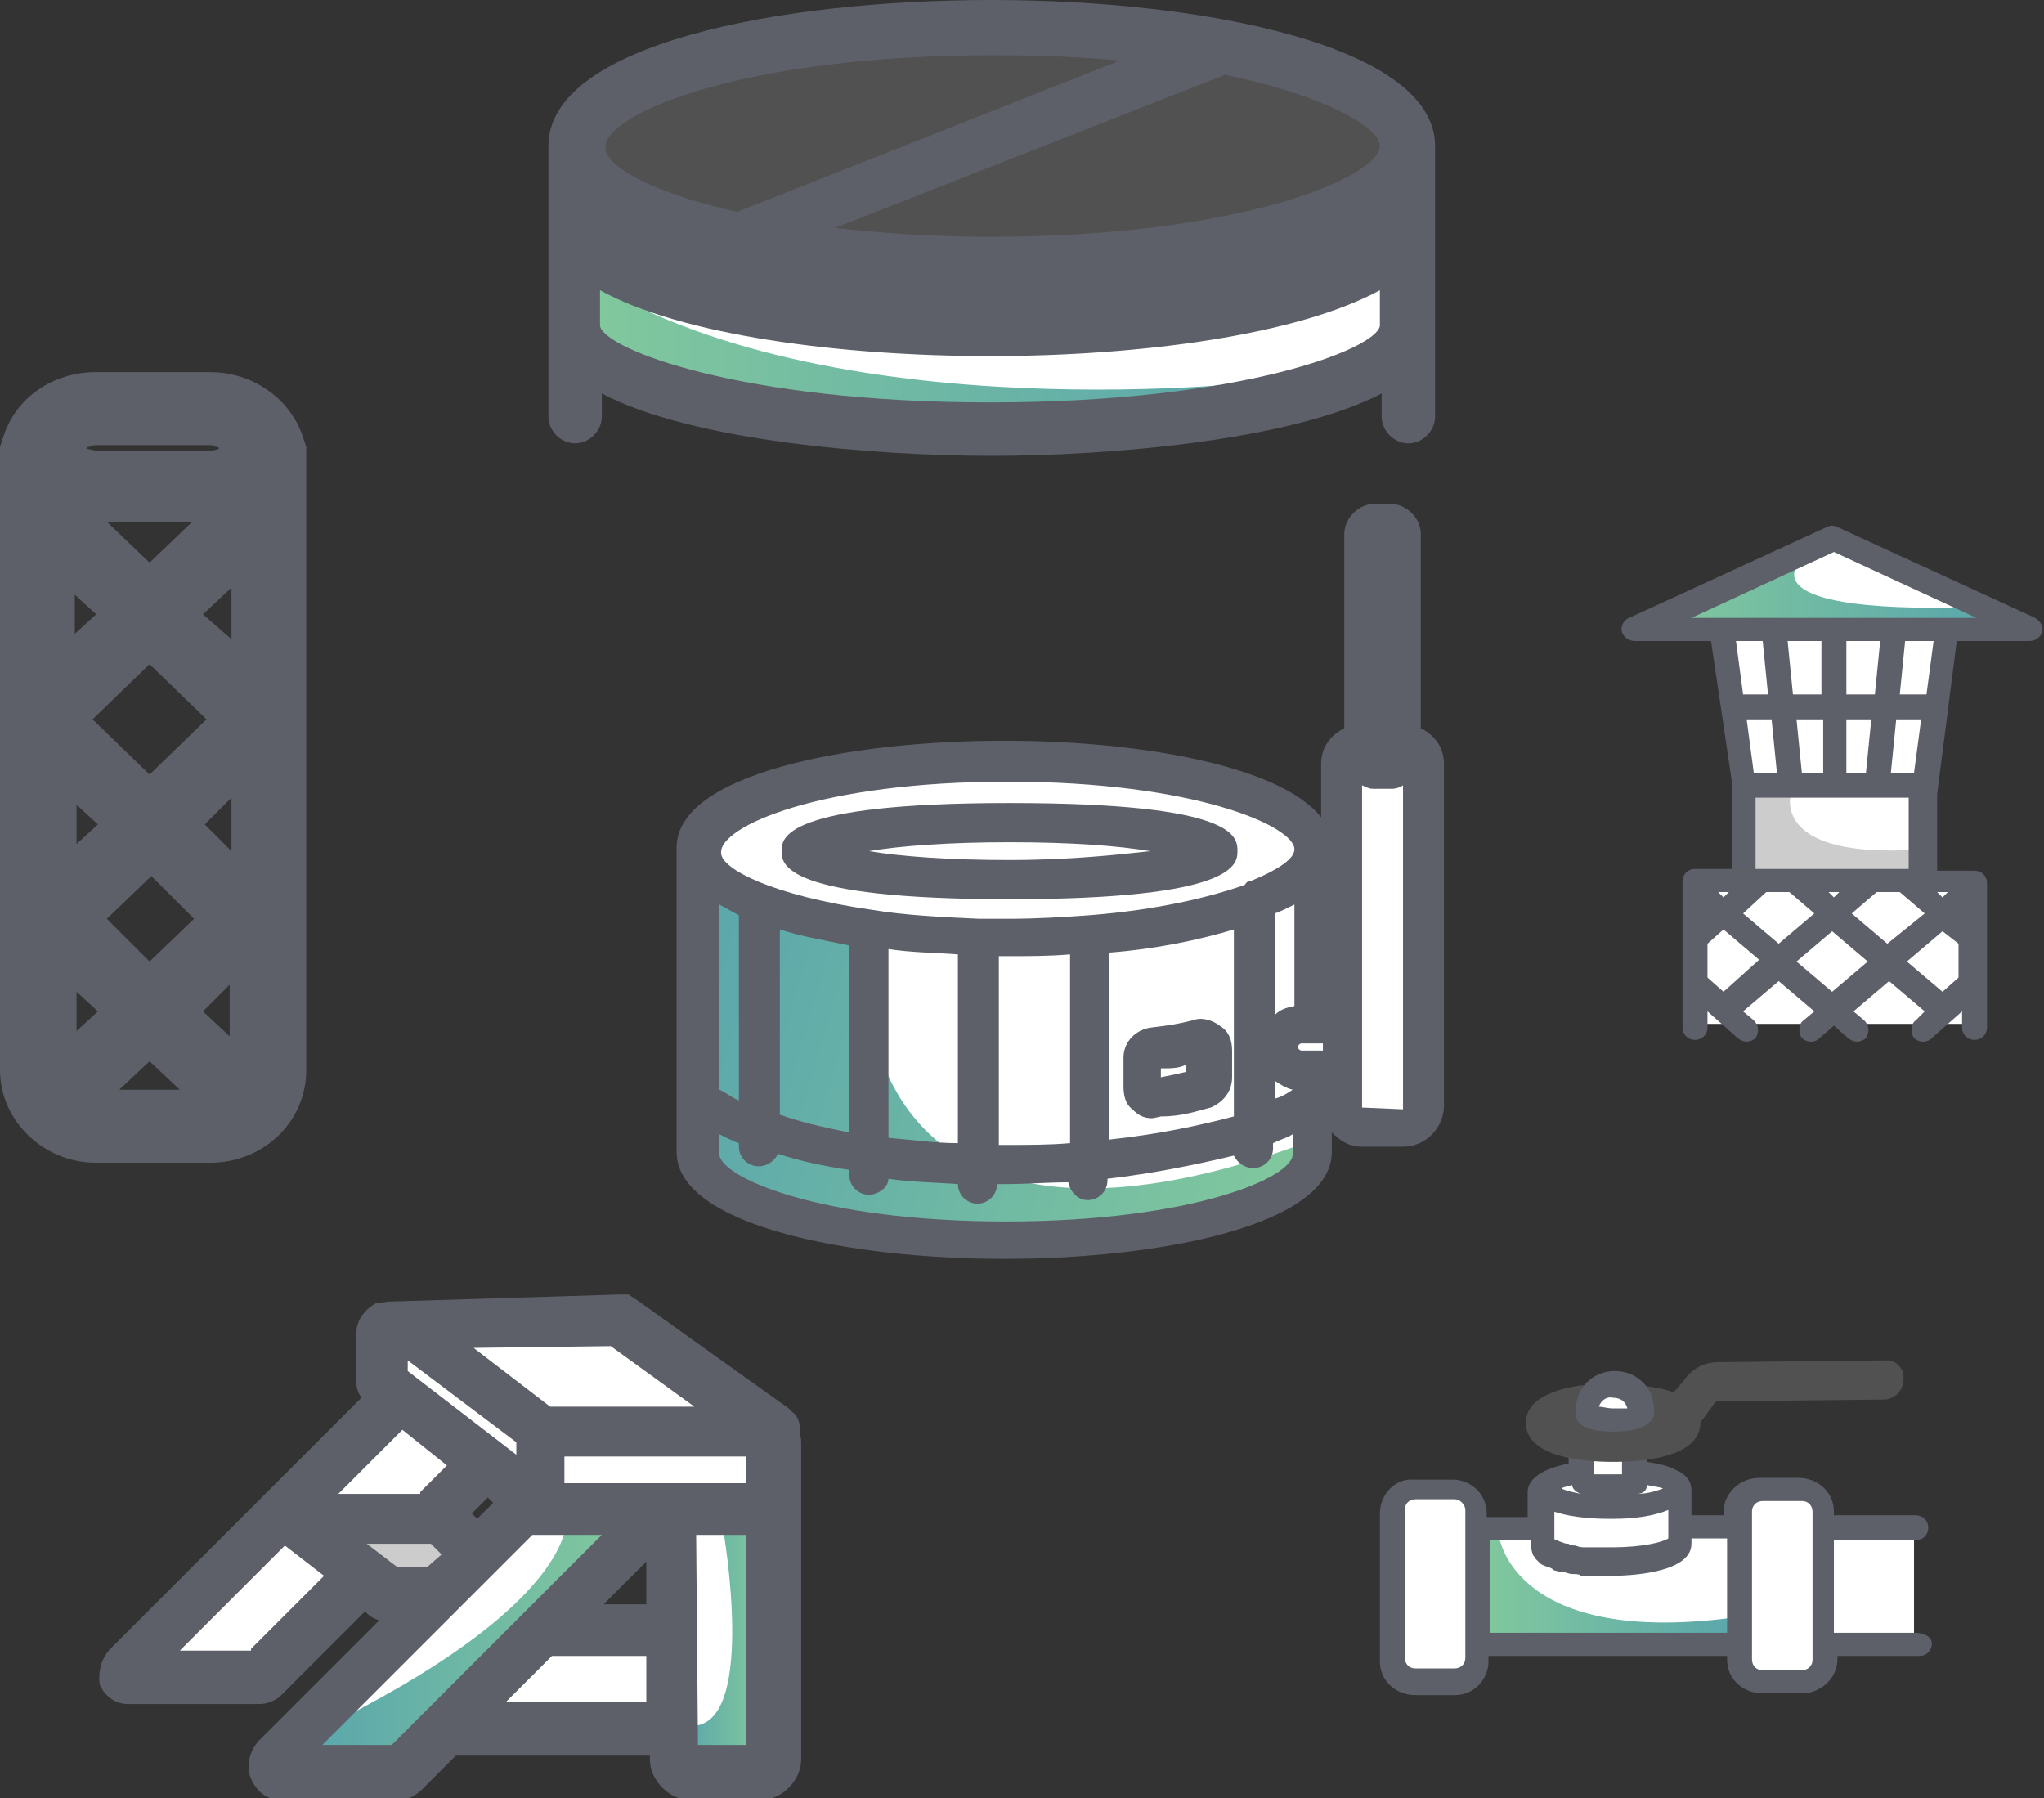
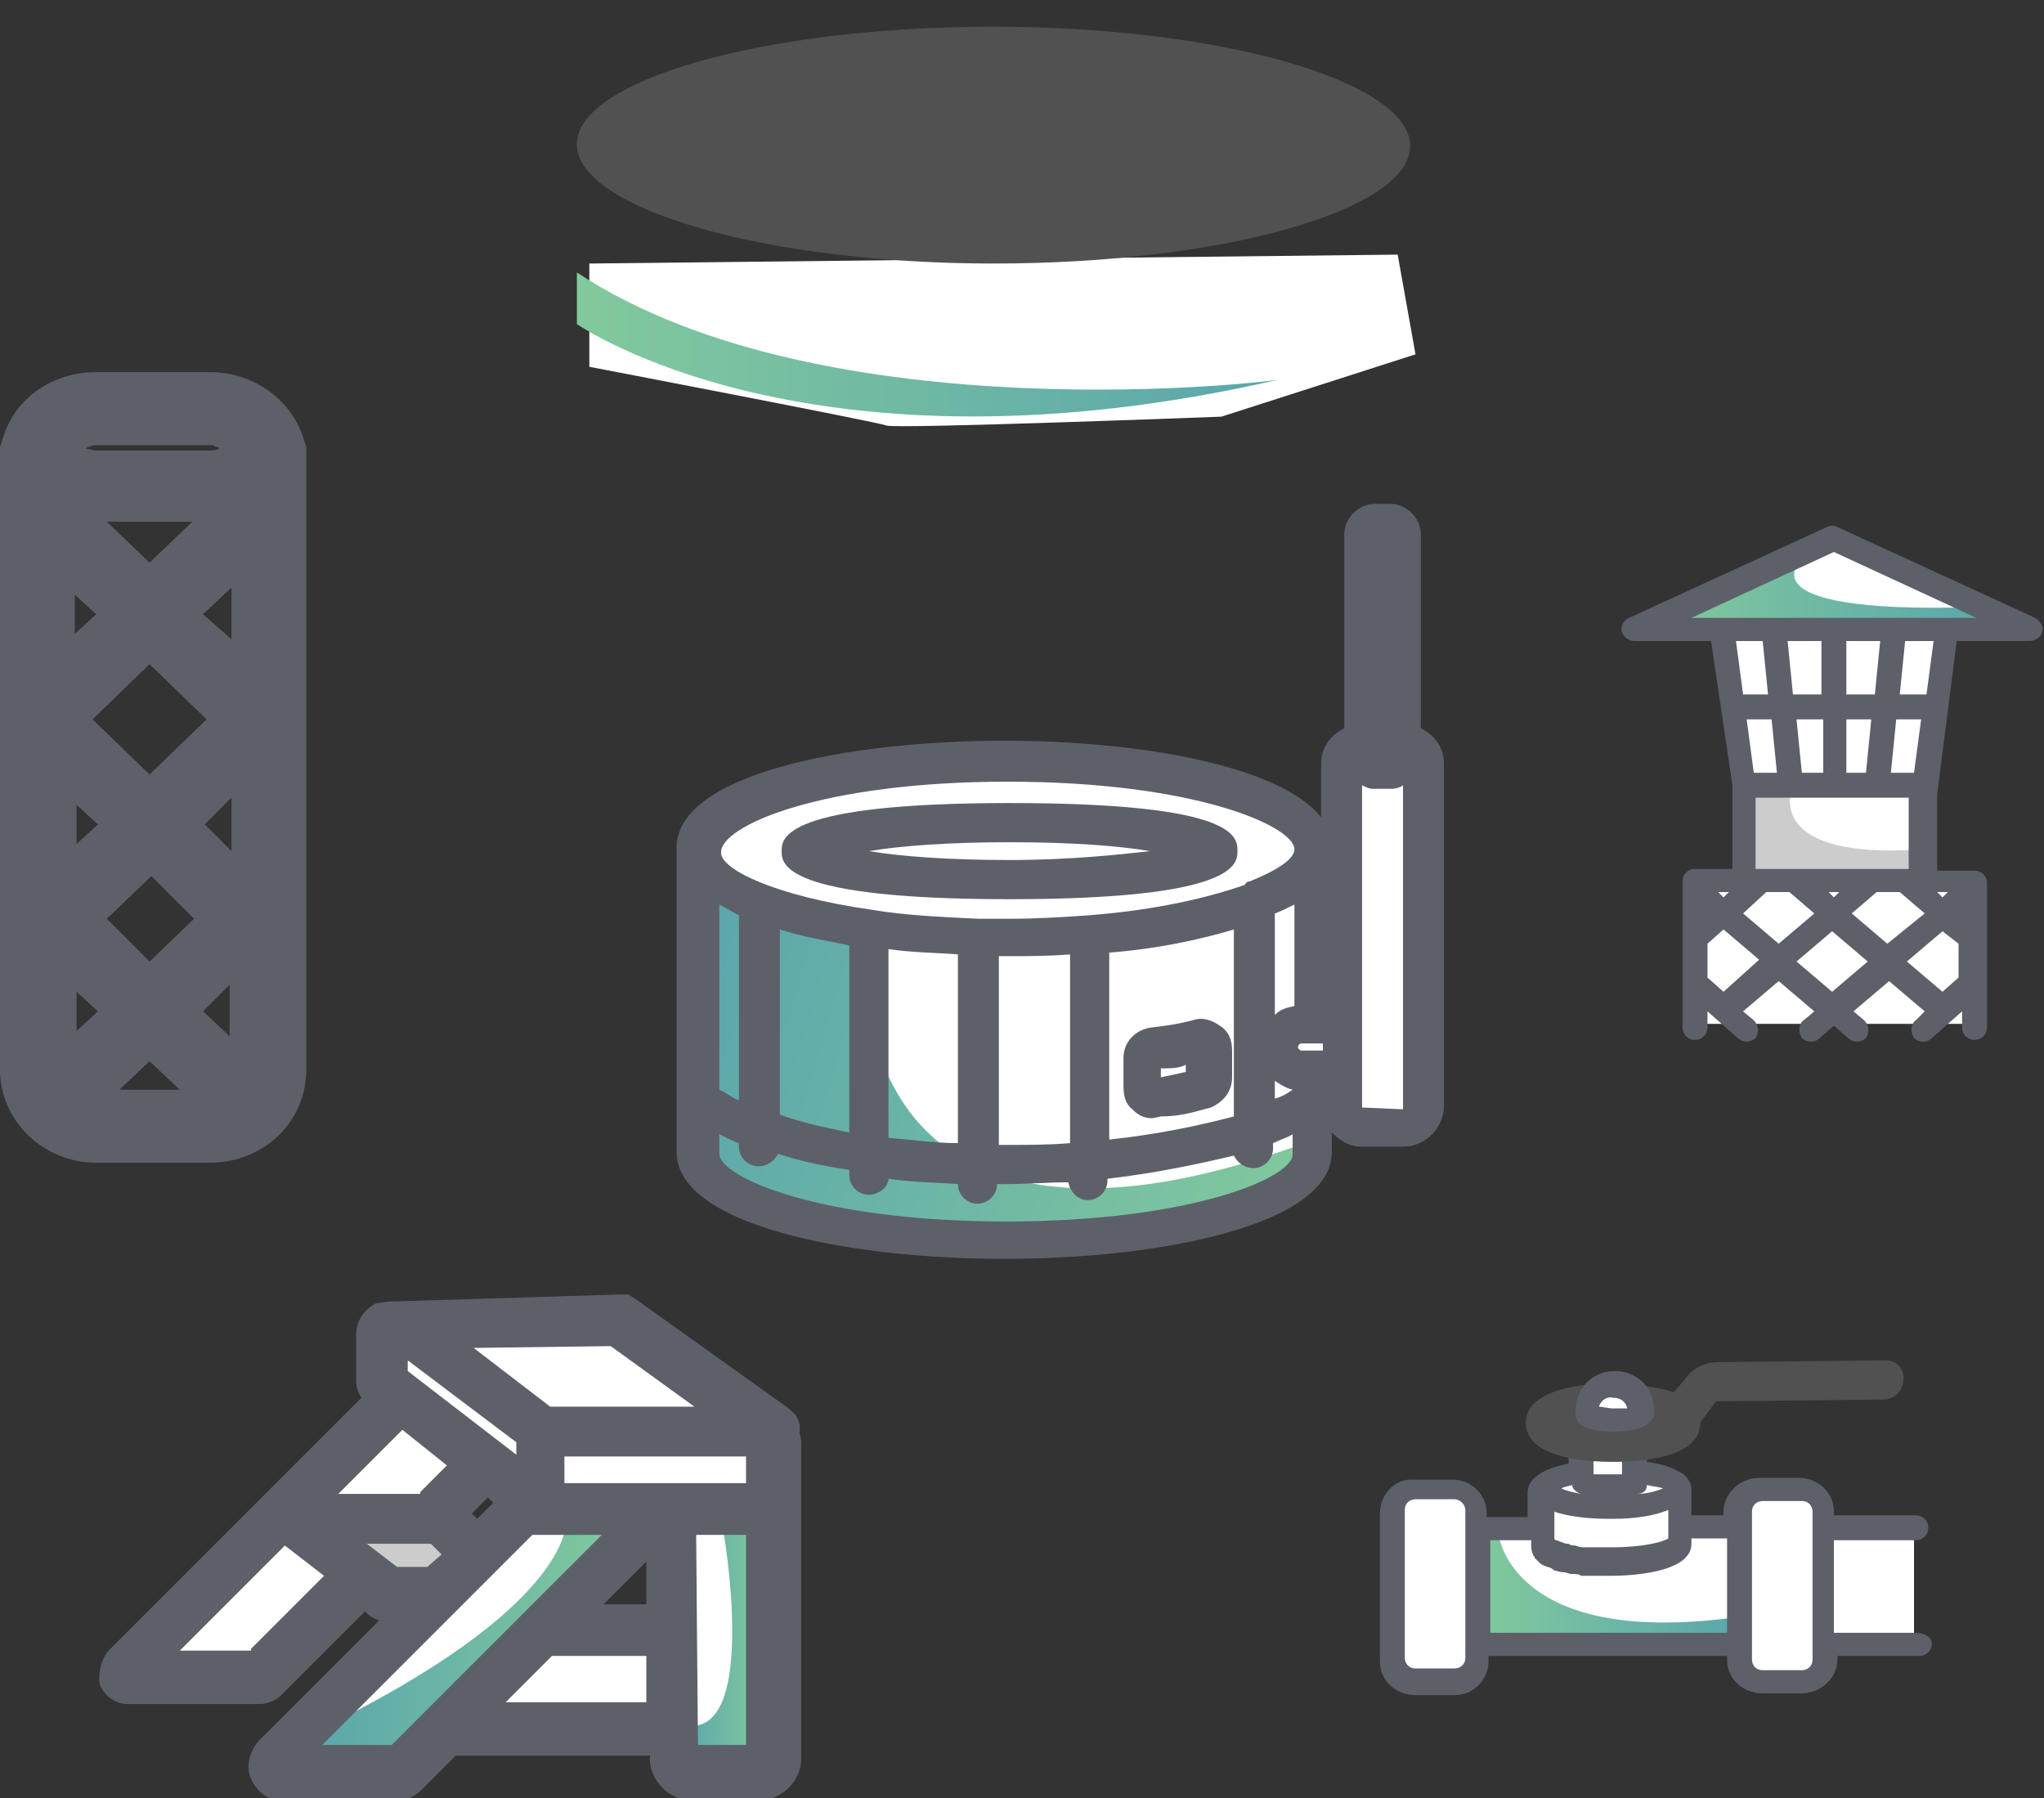
<svg xmlns="http://www.w3.org/2000/svg" xml:space="preserve" style="enable-background:new 0 0 114.8 101;" viewBox="0 0 114.8 101" y="0px" x="0px" id="Layer_1" version="1.1">
  <rect x="0" y="0" width="114.8" height="101" fill="#333333" stroke="none" />
  <style type="text/css">
	.st0{fill:#5D6069;}
	.st1{fill:#FFFFFF;}
	.st2{fill:url(#SVGID_1_);}
	.st3{fill:url(#SVGID_00000028325056778720060760000016341649604171909775_);}
	.st4{fill:url(#SVGID_00000121268453775381245170000017475986645709353090_);}
	.st5{fill:#CCCCCC;}
	.st6{fill:url(#SVGID_00000116952782837609831380000013242963556897471878_);}
	.st7{fill:#515151;}
	.st8{fill:url(#SVGID_00000118368458913685300270000015219347363503138708_);}
	.st9{fill:url(#SVGID_00000036229096596547161370000014451208985547689881_);}
</style>
  <path d="M17.2,25.2l0-0.1L17,24.5c-0.7-2.1-2.8-3.6-5.2-3.6H5.4c-2.4,0-4.5,1.4-5.2,3.6L0,25.1l0,0.1  C0,25.5,0,25.8,0,26.1v34c0,2.8,2.4,5.2,5.4,5.2h6.4c3,0,5.4-2.3,5.4-5.2v-34C17.2,25.8,17.2,25.5,17.2,25.2z M13,47.8l-1.5-1.5  l1.5-1.5V47.8z M10.9,51.6l-2.5,2.4L6,51.6l2.5-2.4L10.9,51.6z M4.3,45.2l1.2,1.1l-1.2,1.1V45.2z M5.4,34.5l-1.2,1.1v-2.2L5.4,34.5z   M8.4,37.3l3.2,3.1l-3.2,3.1l-3.2-3.1L8.4,37.3z M11.4,34.5L13,33v2.9L11.4,34.5z M8.4,31.6L6,29.3h4.8L8.4,31.6z M4.3,55.7l1.2,1.1  l-1.2,1.1V55.7z M8.4,59.6l1.7,1.6H6.7L8.4,59.6z M11.4,56.8l1.5-1.5v2.9L11.4,56.8z M11.8,25c0.1,0,0.2,0,0.3,0.1c0,0,0.1,0,0.1,0  c0,0,0.1,0,0.1,0.1c-0.2,0.1-0.4,0.1-0.6,0.1H5.4c-0.2,0-0.4-0.1-0.6-0.1c0,0,0.1,0,0.1-0.1c0,0,0.1,0,0.1,0C5.2,25,5.3,25,5.4,25  H11.8L11.8,25z" class="st0" />
  <path d="M39.2,47.7v18.1c0,0,4.4,4.9,22.3,3.8c0,0,10.5-0.6,12.4-4.8l0.8-1.9l1.8,0.5l3.8-0.5l-0.4-20.1h-4.6L75,47.1  l-3.8-2l-11.9-2.7l-13,1.1C46.2,43.5,41.8,44.2,39.2,47.7z" class="st1" />
  <linearGradient gradientTransform="matrix(1 0 0 -1 0 102)" y2="45.066" x2="37.037" y1="34.309" x1="73.445" gradientUnits="userSpaceOnUse" id="SVGID_1_">
    <stop style="stop-color:#82C99D" offset="2.396170e-07" />
    <stop style="stop-color:#5AA6AC" offset="1" />
  </linearGradient>
  <path d="M73.8,64v0.6c0,2.7-7.8,4.9-17.3,4.9c-9.5,0-17.3-2.2-17.3-4.9V48.7c0,1.9,3.7,3,9.3,3.8  C48.2,65.2,56.9,70.4,73.8,64z" class="st2" />
  <path d="M56.7,50.5c12.8,0,12.8-2,12.8-2.7c0-0.8,0-2.7-12.8-2.7c-12.8,0-12.8,2-12.8,2.7  C43.9,48.5,43.9,50.5,56.7,50.5z M56.7,47.3c3.5,0,6.1,0.2,7.9,0.5c-1.8,0.2-4.5,0.5-7.9,0.5c-3.4,0-6.1-0.2-7.9-0.5  C50.6,47.5,53.3,47.3,56.7,47.3z" class="st0" />
  <path d="M79.8,40.9V30.2V30c0-0.9-0.8-1.7-1.7-1.7h-0.9c-0.9,0-1.7,0.8-1.7,1.7v0.2v10.7c-0.8,0.4-1.3,1.1-1.3,2v3  c-2.3-2.9-10.2-4.3-17.8-4.3c-8.9,0-18.4,1.9-18.4,6v17.1c0,4.1,9.6,6,18.4,6c8.8,0,18.4-1.9,18.4-6v-1.1c0.5,0.5,1,0.8,1.7,0.8h2.3  c1.3,0,2.3-1.1,2.3-2.3V42.9C81.1,42,80.6,41.3,79.8,40.9z M62.3,64V53.5c2.6-0.2,5-0.7,7-1.3v10.5C67.4,63.2,65.1,63.7,62.3,64z   M56.5,64.3c-0.2,0-0.3,0-0.4,0V53.7c0.2,0,0.3,0,0.5,0c1.1,0,2.3,0,3.5-0.1v10.6C58.9,64.3,57.8,64.3,56.5,64.3z M49.9,63.9V53.3  c1.3,0.2,2.6,0.2,3.9,0.3v10.6C52.5,64.2,51.1,64,49.9,63.9z M40.4,50.8c0.4,0.2,0.7,0.4,1.1,0.6v10.4c-0.5-0.2-0.8-0.5-1.1-0.6  V50.8z M43.8,52.2c1.2,0.4,2.5,0.6,3.9,0.9v10.5c-1.5-0.3-2.8-0.6-3.9-1V52.2z M72.7,50.8v5.7c-0.5,0.1-0.8,0.2-1.1,0.5v-5.7  C71.9,51.2,72.3,51,72.7,50.8z M72.9,58.8c0-0.1,0.1-0.2,0.2-0.2h1.2V59h-1.2C73,59,72.9,58.9,72.9,58.8z M71.6,60.7  c0.3,0.2,0.6,0.4,1,0.5c-0.3,0.2-0.6,0.4-1,0.5V60.7z M56.6,43.9c10.5,0,16.1,2.5,16.1,3.8c0,0.5-0.8,1.1-2.5,1.8  c-0.2,0-0.2,0.1-0.3,0.2c-2,0.7-4.9,1.4-8.7,1.7c-1.4,0.1-2.9,0.2-4.6,0.2c-0.5,0-1.1,0-1.6,0c-2.2-0.1-4.2-0.2-6-0.5H49  c-5.6-0.8-8.5-2.3-8.5-3.2C40.4,46.4,46.1,43.9,56.6,43.9z M56.5,68.6c-10.5,0-16.1-2.5-16.1-3.8v-1.1c0.4,0.2,0.8,0.4,1.1,0.5v0.2  c0,0.6,0.5,1.1,1.1,1.1c0.5,0,0.9-0.3,1.1-0.7c1.2,0.4,2.6,0.7,4,0.9V66c0,0.6,0.5,1.1,1.1,1.1c0.5,0,1.1-0.4,1.1-0.9  c1.3,0.2,2.6,0.2,3.9,0.3c0,0.6,0.5,1.1,1.1,1.1c0.6,0,1.1-0.5,1.1-1.1c0.2,0,0.3,0,0.5,0c1.2,0,2.3-0.1,3.5-0.1  c0.1,0.5,0.5,1,1.1,1c0.6,0,1.1-0.5,1.1-1.1v-0.1c2.6-0.3,5-0.8,7.1-1.3c0.2,0.4,0.6,0.7,1.1,0.7c0.6,0,1.1-0.5,1.1-1.1v-0.3  c0.4-0.2,0.8-0.3,1.1-0.5v1.1C72.7,66.1,67,68.6,56.5,68.6z M76.5,62.2v-0.9v-0.1V44.1c0.2,0.1,0.4,0.2,0.6,0.2h1.1  c0.2,0,0.5-0.1,0.6-0.2v18.2L76.5,62.2z" class="st0" />
  <path d="M64.7,62.8c-0.5,0-0.8-0.2-1.1-0.5c-0.4-0.3-0.5-0.8-0.5-1.3v-1.6c0-0.9,0.7-1.6,1.6-1.7  c0.9-0.1,1.5-0.2,2.3-0.4c0.5-0.2,1.1,0,1.5,0.3c0.5,0.3,0.7,0.8,0.7,1.4v1.5c0,0.8-0.5,1.4-1.2,1.7c-0.8,0.2-1.6,0.5-2.8,0.5  C64.8,62.8,64.7,62.8,64.7,62.8z M65.2,60v0.5c0.5-0.1,1-0.2,1.4-0.3v-0.4C66.2,60,65.8,60,65.2,60z" class="st0" />
  <path d="M14.7,94.5l-7.7-0.7l8.4-8.5l6-7v-4l13-0.5l8.7,6.2l0.4,3.7v2.2h-0.1l0.4,12.7l-6,1l-0.1-2.3l-12.2-0.2  l-3.9,3.1l-6.4-1.1l14.5-14.3l-2.7-2c-1,1.2-2.2,2.6-2.2,2.6h-4.1l-1.1,1.5l1,1.3L14.7,94.5z M37.4,91.3l-0.3-6h-0.6l-6,6.7  L37.4,91.3z" class="st1" />
  <linearGradient gradientTransform="matrix(1 0 0 -1 0 102)" y2="9.547" x2="17.238" y1="9.547" x1="35.218" gradientUnits="userSpaceOnUse" id="SVGID_00000074399895121718510350000000045692402976881852_">
    <stop style="stop-color:#82C99D" offset="2.396170e-07" />
    <stop style="stop-color:#5AA6AC" offset="1" />
  </linearGradient>
  <path d="M31.8,85.3c0,0,0.7,4.8-14.2,12l-0.4,2.4  l5.2-0.7l12.8-13.6L31.8,85.3z" style="fill:url(#SVGID_00000074399895121718510350000000045692402976881852_);" />
  <linearGradient gradientTransform="matrix(1 0 0 -1 0 102)" y2="9.451" x2="38.423" y1="9.451" x1="42.775" gradientUnits="userSpaceOnUse" id="SVGID_00000119092706457782489010000016933388864453817272_">
    <stop style="stop-color:#82C99D" offset="2.396170e-07" />
    <stop style="stop-color:#5AA6AC" offset="1" />
  </linearGradient>
  <path d="M40.6,85.8c0,0,2.1,11.8-2.1,11.1l0.4,2.4  l3.9-1l-0.3-12.7L40.6,85.8L40.6,85.8z" style="fill:url(#SVGID_00000119092706457782489010000016933388864453817272_);" />
  <path d="M19.3,85.8h5.5l1.2,2.1l-2.8,1.5l-1.4-1L19.3,85.8z" class="st5" />
  <path d="M6.2,92.6l14.1-14.1c-0.2-0.3-0.3-0.6-0.3-1V75c0-0.8,0.4-1.4,1.1-1.8l0.7-0.1l13-0.4h0.5l0.6,0.4l8.4,6  l0.2,0.2c0.3,0.2,0.5,0.7,0.4,1.2c0.1,0.2,0.1,0.4,0.1,0.7v2.2v2.9v12.5c0,1.2-1.1,2.3-2.3,2.3h-3.9c-1.2,0-2.3-1.1-2.3-2.3v-0.2  H25.9c-0.1,0-0.2,0-0.3,0l-1.9,1.9c-0.4,0.4-0.9,0.6-1.3,0.6h-6.6c-0.8,0-1.4-0.5-1.7-1.2c-0.3-0.7-0.1-1.5,0.4-2.1l6.8-6.8  c-0.3-0.1-0.5-0.2-0.7-0.4l-0.1-0.1l-4.7,4.7c-0.3,0.3-0.8,0.5-1.2,0.5H7.2c-0.7,0-1.3-0.4-1.6-1.1C5.5,93.9,5.7,93.1,6.2,92.6z   M23.6,83.8l1.5-1.5l-2.5-2l-3.6,3.6H23.6z M22.9,77l6.1,4.7V81l-6.1-4.6V77z M27.7,84.4l-0.3-0.3L26.5,85l0.3,0.3L27.7,84.4z   M34.3,75.6l-7.7,0.1l4.3,3.3H39L34.3,75.6z M41.9,81.8H31.7v1.5h4.5h1h4.7V81.8z M39.2,98h2.7V86.2h-2.8L39.2,98L39.2,98z   M36.3,87.7l-2.4,2.4h2.4V87.7z M36.3,95.6V93h-5.3l-2.6,2.6H36.3z M22,98l11.8-11.8h-3.9l-2.1,2.1l-2.2,2.2L18.1,98H22z M24.8,87.3  l-0.6-0.6h-3.6l1.7,1.3c0.4,0,1.1,0,1.7,0L24.8,87.3z M14.1,92.6l4.1-4.1L16,86.8l-5.9,5.9H14.1z" class="st0" />
  <path d="M33.1,14.8v5.8c0,0,16.2,3.1,16.7,3.3c0.5,0.2,18.8-0.5,18.8-0.5l10.9-3.5l-1-5.6L33.1,14.8z" class="st1" />
  <linearGradient gradientTransform="matrix(1 0 0 -1 0 102)" y2="82.636" x2="71.891" y1="82.636" x1="32.404" gradientUnits="userSpaceOnUse" id="SVGID_00000043441012658241844010000000284662318951745460_">
    <stop style="stop-color:#82C99D" offset="2.396170e-07" />
    <stop style="stop-color:#5AA6AC" offset="1" />
  </linearGradient>
  <path d="M32.4,15.3v2.9c0,0,13.1,9.2,39.5,3.1  C71.9,21.4,46.3,24.5,32.4,15.3z" style="fill:url(#SVGID_00000043441012658241844010000000284662318951745460_);" />
  <path d="M55.8,14.8c12.9,0,23.4-3,23.4-6.6S68.7,1.5,55.8,1.5s-23.4,3-23.4,6.6S42.9,14.8,55.8,14.8z" class="st7" />
-   <path d="M80.6,8.2C80.6,2.6,67.7,0,55.7,0c-12,0-24.9,2.5-24.9,8.2v7.7v2.5v5c0,0.8,0.7,1.5,1.5,1.5  c0.8,0,1.5-0.7,1.5-1.5v-1.3c5.1,2.7,15.5,3.5,21.9,3.5c6.3,0,16.7-0.8,21.9-3.5v1.3c0,0.8,0.7,1.5,1.5,1.5c0.8,0,1.5-0.7,1.5-1.5  v-7.6v-2V8.7C80.6,8.5,80.6,8.4,80.6,8.2z M77.5,8.2c0,1.7-7.7,5.1-21.9,5.1c-3.2,0-6-0.2-8.7-0.5l21.9-8.6  C74.6,5.4,77.5,7.2,77.5,8.2z M55.8,3.1c2.6,0,4.9,0.1,7.1,0.3l-21.5,8.5C36.5,10.8,34,9.3,34,8.3C33.9,6.4,41.7,3.1,55.8,3.1z   M77.5,18.3c-0.2,1.3-7.8,4.3-21.9,4.3c-14,0-21.7-3-21.9-4.3v-2c4.5,2.5,13.4,3.7,21.9,3.7c8.5,0,17.3-1.2,21.9-3.7V18.3z" class="st0" />
  <path d="M95.2,57.5h15.4v-8.1h-2.8v-4.9l1.6-9l4.1-0.5l-10.6-4.9L92,35l4.8,0.3l1.1,8.9v5.2L95,49.5L95.2,57.5z" class="st1" />
  <linearGradient gradientTransform="matrix(1 0 0 -1 0 102)" y2="68.845" x2="111.728" y1="68.845" x1="93.139" gradientUnits="userSpaceOnUse" id="SVGID_00000153686249314301280850000013339523636878906771_">
    <stop style="stop-color:#82C99D" offset="2.396170e-07" />
    <stop style="stop-color:#5AA6AC" offset="1" />
  </linearGradient>
  <path d="M101.4,31.2c0,0-4.3,3.3,9.5,2.9l0.9,0.9  H93.1L101.4,31.2z" style="fill:url(#SVGID_00000153686249314301280850000013339523636878906771_);" />
  <path d="M100.6,44.5c0,0-1.3,3.8,7.3,3.2v1.5h-9.6v-4.7H100.6z" class="st5" />
  <path d="M109.9,36h4.1c0.3,0,0.6-0.2,0.7-0.5c0.1-0.3-0.1-0.6-0.4-0.8l-11.1-5.1c-0.2-0.1-0.4-0.1-0.6,0l-11.1,5.1  c-0.3,0.1-0.5,0.5-0.4,0.8c0.1,0.3,0.4,0.5,0.7,0.5h4.3l1.2,8.1v4.7h-2.1c-0.4,0-0.7,0.3-0.7,0.7v8.2c0,0.4,0.3,0.7,0.7,0.7  c0.4,0,0.7-0.3,0.7-0.7v-0.9l1.7,1.5c0.1,0.1,0.3,0.2,0.5,0.2s0.4-0.1,0.5-0.2c0.2-0.3,0.2-0.7-0.1-1l-0.6-0.5l2-1.7l2,1.7l-0.6,0.5  c-0.3,0.2-0.3,0.7-0.1,1c0.1,0.1,0.3,0.2,0.5,0.2c0.1,0,0.3,0,0.5-0.2l0.8-0.7l0.8,0.7c0.1,0.1,0.3,0.2,0.5,0.2s0.4-0.1,0.5-0.2  c0.2-0.3,0.2-0.7-0.1-1l-0.6-0.5l2-1.7l2,1.7l-0.5,0.5c-0.3,0.2-0.3,0.7-0.1,1c0.1,0.1,0.3,0.2,0.5,0.2c0.1,0,0.3,0,0.5-0.2l1.7-1.5  v0.9c0,0.4,0.3,0.7,0.7,0.7c0.4,0,0.7-0.3,0.7-0.7v-8.1c0-0.4-0.3-0.7-0.7-0.7h-2.1v-4.3L109.9,36z M107.5,43.4h-1.3l0.3-3h1.4  L107.5,43.4z M104.8,43.4l-1.1,0v-3h1.4L104.8,43.4z M98.1,40.4h1.4l0.3,3h-1.3L98.1,40.4z M101.2,43.4l-0.3-3h1.5v3H101.2z   M103.7,39v-3h1.9l-0.3,3H103.7z M102.3,39h-1.6l-0.3-3h1.9V39z M99,36l0.3,3h-1.4l-0.4-3H99z M109.1,50.4l-0.3-0.3h0.6L109.1,50.4z   M96.5,50.1h0.6l-0.3,0.3L96.5,50.1z M99.2,50.1h1.3l1.4,1.2L99.9,53l-2-1.7L99.2,50.1z M102.7,50.1h0.6l-0.3,0.3L102.7,50.1z   M105.4,50.1h1.3l1.4,1.2L106,53l-2-1.7L105.4,50.1z M96.8,55.7l-0.9-0.8V53l0.9-0.8l2,1.7L96.8,55.7z M102.9,55.7l-2-1.7l2-1.7  l2,1.7L102.9,55.7z M109.1,55.7l-2-1.7l2-1.7L110,53v1.9L109.1,55.7z M98.6,48.8v-4h8.6v4H98.6z M108.2,39h-1.5l0.3-3h1.6L108.2,39z   M109.3,34.7H96.7H95l8-3.7l8,3.7H109.3z" class="st0" />
  <path d="M102.6,85.8l-0.5-1.5L98.4,84l-0.8,2.2h-3l-0.3-2.5L92.1,83v-1.5l-3-0.5l-0.3,1.7L86.7,84v1.9h-3.3l-1-1.7  l-1.9-0.5l-2.1,0.9L78,93.5l0.5,1.1l2.4,0.1l2-0.5v-1.4l14.5,0.1l0.2,1.2l0.7,0.7l3.7-0.3l0.3-1.7h5.2v-6.9H102.6z" class="st1" />
  <path d="M92,79.7l-0.5-1.4h-1.4l-0.9,1.2l1.1,0.7L92,79.7z" class="st1" />
  <linearGradient gradientTransform="matrix(1 0 0 -1 0 102)" y2="12.888" x2="97.689" y1="12.888" x1="83.016" gradientUnits="userSpaceOnUse" id="SVGID_00000006705328912877374710000016437520386183933585_">
    <stop style="stop-color:#82C99D" offset="2.396170e-07" />
    <stop style="stop-color:#5AA6AC" offset="1" />
  </linearGradient>
  <path d="M84.2,86.3c0,0,0.8,6.3,13.5,4.5l-0.4,1.5  h-13L83,91.1v-5.2L84.2,86.3z" style="fill:url(#SVGID_00000006705328912877374710000016437520386183933585_);" />
  <path d="M107.6,91.7h-4.6v-5.2h4.6c0.4,0,0.7-0.3,0.7-0.7c0-0.4-0.3-0.7-0.7-0.7h-4.6v-0.2c0-1.1-0.9-1.9-2-1.9h-2.2  c-1.1,0-2,0.9-2,1.9v0.2H95v-1.4c0-0.5-0.3-0.9-0.8-1.1c-0.5-0.3-1.1-0.4-1.7-0.5v-0.8h-1.4v1.5c-0.2,0-0.5,0-0.8,0  c-0.3,0-0.6,0-0.8,0v-1.5h-1.4v0.9c-1.1,0.2-2.3,0.7-2.3,1.6v1.4h-2.3v-0.2c0-1.1-0.9-1.9-1.9-1.9h-2.2c-1-0.1-1.9,0.8-1.9,1.9v8.3  c0,1.1,0.9,1.9,2,1.9h2.2c1.1,0,1.9-0.9,1.9-1.9V93H97v0.2c0,1.1,0.9,1.9,2,1.9h2.2c1.1,0,2-0.9,2-1.9V93h4.6c0.4,0,0.7-0.3,0.7-0.7  S108,91.7,107.6,91.7z M82.3,85.8v7.3c0,0.4-0.3,0.6-0.6,0.6h-2.2c-0.4,0-0.6-0.3-0.6-0.6v-8.3c0-0.4,0.3-0.6,0.6-0.6h2.2  c0.3,0,0.6,0.3,0.6,0.6V85.8z M92.5,83.4c0.4,0.1,0.7,0.1,0.9,0.2c-0.3,0.1-0.8,0.3-1.5,0.3C92.3,83.9,92.5,83.7,92.5,83.4z   M88.3,83.4c0,0.2,0.2,0.4,0.5,0.5c-0.5-0.1-0.9-0.2-1.1-0.3C87.8,83.5,88,83.5,88.3,83.4z M87.3,84.9c1.2,0.4,2.7,0.4,3.2,0.4  s2,0,3.2-0.5v1.6c-0.3,0.2-1.4,0.5-3.2,0.5c-0.2,0-0.3,0-0.5,0c-0.2,0-0.4,0-0.5,0c-0.2,0-0.4,0-0.5,0c-0.1,0-0.3,0-0.5-0.1  c-0.1,0-0.3,0-0.4-0.1c-0.1,0-0.2,0-0.4-0.1c-0.1,0-0.2-0.1-0.3-0.1c0,0-0.1,0-0.1-0.1V84.9z M97,91.7H83.7v-5.2H86v0.3  c0,0.1,0,0.3,0.1,0.5c0,0.1,0.1,0.1,0.1,0.2c0.1,0.1,0.2,0.2,0.3,0.3c0.1,0.1,0.2,0.1,0.4,0.2c0.1,0,0.3,0.1,0.4,0.2  c0.1,0,0.3,0.1,0.5,0.1c0.2,0,0.3,0.1,0.5,0.1c0.2,0,0.4,0,0.5,0.1c0.2,0,0.4,0,0.6,0c0.2,0,0.4,0,0.6,0c0.2,0,0.4,0,0.5,0  c0.8,0,4.5-0.1,4.5-1.8v-0.3H97V91.7z M101.8,85.8v7.4c0,0.4-0.3,0.6-0.6,0.6H99c-0.4,0-0.6-0.3-0.6-0.6v-0.8v-7.5  c0-0.4,0.3-0.6,0.6-0.6h2.2c0.4,0,0.6,0.3,0.6,0.6V85.8z" class="st0" />
  <path d="M106,76.4C105.9,76.4,105.9,76.4,106,76.4l-9.5,0.1c-0.8,0-1.5,0.4-1.9,1L94,78.2c-0.5-0.2-1.1-0.3-2-0.4  l-0.2,2c-0.4,0-0.7,0-1.2,0c-0.4,0-0.8,0-1.1,0l-0.2-2l-0.5,0c-2,0.3-3.1,1-3.1,2.1c0,2,3.4,2.2,4.9,2.2s4.9-0.2,4.9-2.2l0.8-1.1  c0,0,0.1-0.1,0.1-0.1l9.4-0.1c0.6,0,1.1-0.5,1.1-1.1C107,76.9,106.5,76.4,106,76.4z" class="st7" />
  <path d="M90.6,80.4c-0.8,0-2-0.1-2.1-0.9v-0.3c0-1.2,0.9-2.2,2.2-2.2c1.2,0,2.2,0.9,2.2,2.2v0.3  C92.6,80.3,91.4,80.4,90.6,80.4z M89.8,79c0.2,0,0.5,0.1,0.8,0.1c0.3,0,0.6,0,0.8,0c-0.1-0.4-0.4-0.6-0.8-0.6  C90.2,78.4,89.9,78.7,89.8,79z" class="st0" />
</svg>